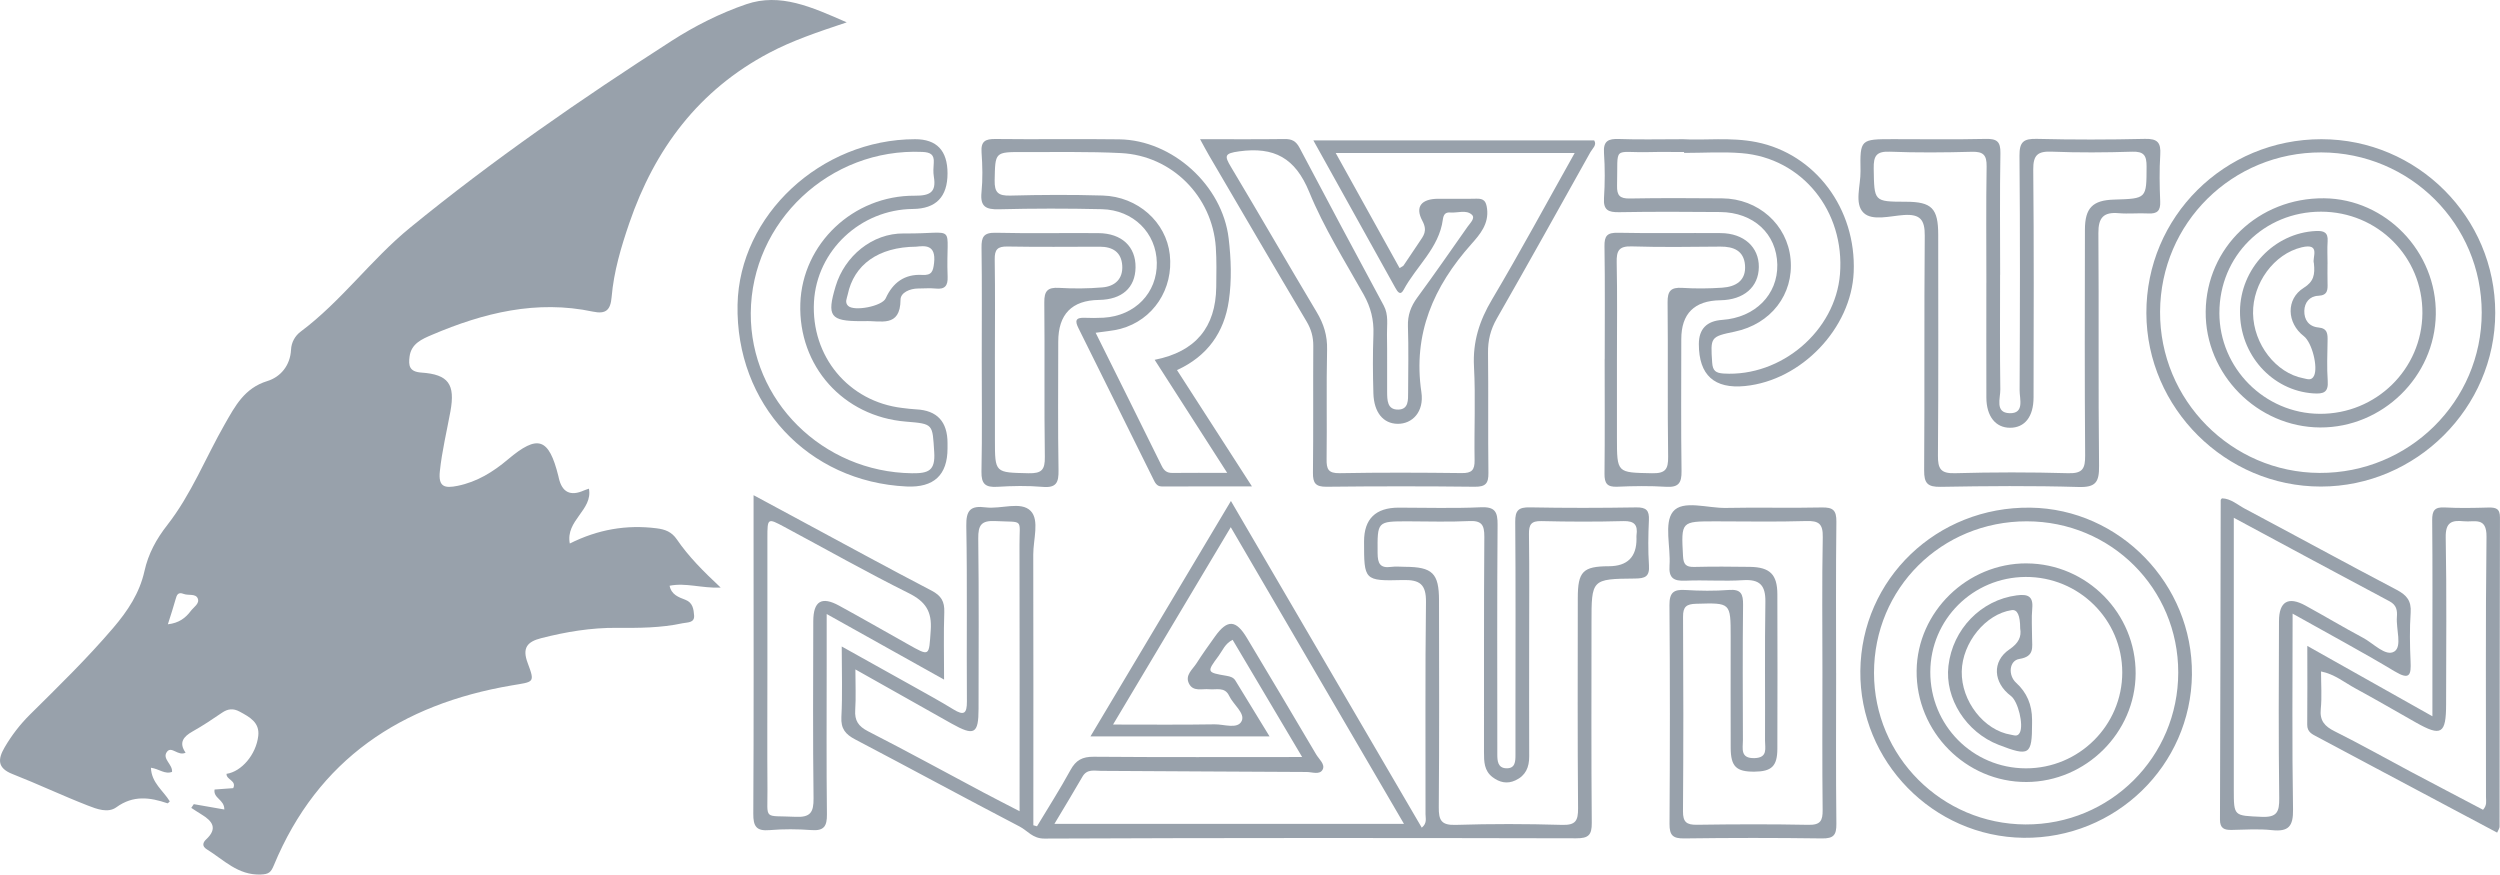
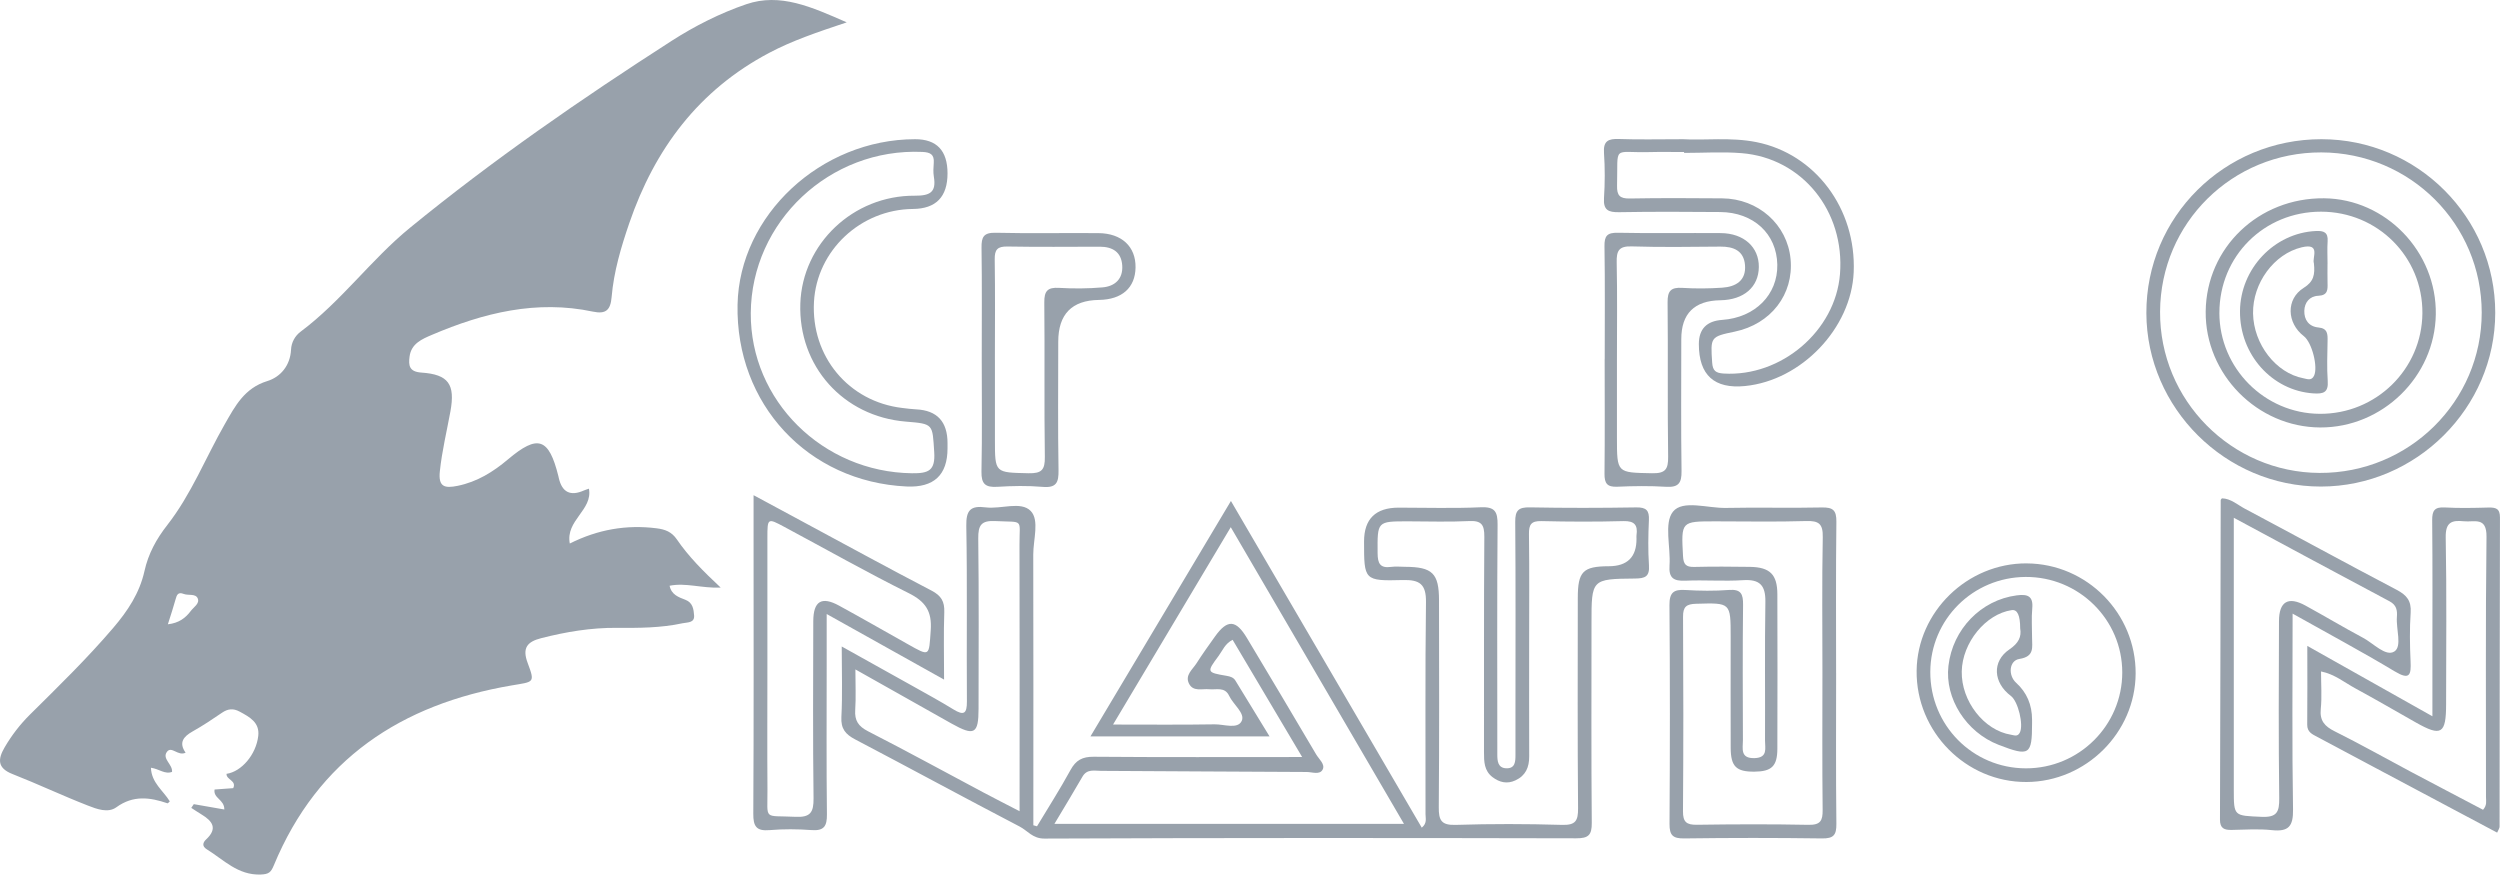
<svg xmlns="http://www.w3.org/2000/svg" width="283" height="99" viewBox="0 0 283 99" fill="none">
  <g clip-path="url(#clip0_4141_2570)">
    <path d="M19.506 87.364C18.676 87.704 18.023 87.038 17.086 86.908C17.141 88.612 18.49 89.504 19.221 90.715C19.119 90.804 19.012 90.951 18.96 90.934C16.97 90.252 15.081 89.998 13.176 91.38C12.225 92.073 10.941 91.579 9.932 91.184C7.062 90.066 4.271 88.743 1.405 87.618C-0.325 86.939 -0.246 85.927 0.519 84.61C1.316 83.242 2.277 81.994 3.399 80.883C6.616 77.697 9.857 74.545 12.805 71.092C14.467 69.148 15.802 67.131 16.355 64.638C16.788 62.684 17.697 61.02 18.943 59.426C21.662 55.945 23.276 51.806 25.452 48.003C26.623 45.959 27.666 43.936 30.258 43.137C31.741 42.681 32.86 41.391 32.946 39.574C32.987 38.761 33.389 38.024 34.031 37.544C38.627 34.114 42.002 29.389 46.393 25.798C55.799 18.106 65.802 11.2 76.022 4.629C78.651 2.939 81.532 1.485 84.487 0.476C88.322 -0.83 91.858 0.782 95.85 2.53C92.469 3.659 89.685 4.602 87.072 5.984C79.084 10.202 74.113 16.875 71.24 25.246C70.306 27.969 69.479 30.747 69.235 33.627C69.112 35.098 68.586 35.585 67.124 35.277C60.739 33.922 54.742 35.414 48.913 37.897C47.783 38.377 46.547 38.891 46.362 40.369C46.238 41.35 46.297 42.08 47.697 42.176C50.77 42.386 51.549 43.493 50.986 46.58C50.574 48.833 50.032 51.055 49.791 53.342C49.602 55.119 50.32 55.3 51.81 54.995C54.017 54.542 55.819 53.421 57.495 52.008C60.886 49.145 62.129 49.56 63.21 53.905C63.228 53.97 63.238 54.032 63.252 54.097C63.62 55.731 64.573 56.205 66.111 55.516C66.283 55.441 66.465 55.389 66.667 55.318C67.127 57.739 64 58.891 64.501 61.525C67.683 59.933 70.91 59.374 74.323 59.803C75.311 59.926 76.036 60.211 76.616 61.055C77.941 62.996 79.602 64.662 81.583 66.517C79.424 66.603 77.649 65.938 75.799 66.305C76.001 67.32 76.811 67.601 77.594 67.9C78.432 68.218 78.525 68.993 78.573 69.679C78.631 70.533 77.807 70.437 77.278 70.55C74.82 71.085 72.314 71.092 69.822 71.072C66.901 71.048 64.072 71.524 61.261 72.241C59.699 72.639 59.084 73.328 59.733 75.05C60.591 77.337 60.43 77.162 57.917 77.591C45.431 79.717 35.981 85.938 31.003 97.943C30.674 98.739 30.444 98.962 29.517 98.996C26.925 99.092 25.328 97.326 23.406 96.14C22.823 95.78 22.977 95.354 23.337 95.018C24.676 93.773 24.045 92.94 22.805 92.192C22.414 91.956 22.036 91.699 21.652 91.452C21.748 91.311 21.844 91.171 21.937 91.03C23.073 91.229 24.209 91.428 25.394 91.634C25.404 90.492 24.127 90.382 24.288 89.374C24.975 89.322 25.679 89.271 26.4 89.219C26.815 88.352 25.593 88.269 25.644 87.597C27.323 87.357 28.988 85.44 29.235 83.304C29.41 81.781 28.26 81.167 27.131 80.557C26.4 80.159 25.792 80.228 25.123 80.687C24.041 81.428 22.943 82.159 21.799 82.8C20.749 83.39 20.217 84.075 21.01 85.204C20.159 85.636 19.424 84.415 18.906 85.097C18.295 85.896 19.592 86.538 19.469 87.398L19.51 87.368L19.506 87.364ZM19.002 70.67C20.258 70.53 21.006 69.95 21.597 69.162C21.927 68.722 22.63 68.318 22.383 67.738C22.136 67.162 21.319 67.44 20.787 67.231C20.155 66.98 20.008 67.344 19.874 67.848C19.637 68.719 19.345 69.576 19.002 70.67Z" fill="#98A1AB" />
    <path d="M117.38 93.552C118.654 91.429 119.993 89.344 121.177 87.173C121.792 86.045 122.523 85.654 123.817 85.664C131.575 85.73 139.334 85.695 147.404 85.695C144.761 81.241 142.156 76.848 139.533 72.427C138.668 72.859 138.4 73.635 137.954 74.238C136.574 76.093 136.591 76.121 138.857 76.505C139.272 76.577 139.632 76.686 139.849 77.043C141.105 79.08 142.348 81.124 143.714 83.363H123.439C128.764 74.44 133.951 65.747 139.341 56.711C146.625 69.18 153.762 81.395 160.944 93.692C161.572 93.185 161.366 92.633 161.369 92.17C161.383 84.173 161.318 76.172 161.421 68.175C161.448 66.124 160.717 65.61 158.781 65.661C154.414 65.778 154.411 65.689 154.411 61.296C154.411 58.742 155.718 57.465 158.331 57.465C161.424 57.465 164.521 57.565 167.607 57.424C169.244 57.349 169.54 57.935 169.526 59.417C169.461 67.613 169.495 75.805 169.495 84.001C169.495 84.461 169.495 84.92 169.495 85.376C169.495 86.127 169.54 86.94 170.518 86.971C171.541 87.002 171.551 86.175 171.551 85.428C171.551 83.593 171.551 81.755 171.551 79.92C171.551 72.973 171.582 66.021 171.524 59.074C171.514 57.774 171.898 57.407 173.189 57.434C177.202 57.513 181.215 57.503 185.228 57.438C186.364 57.421 186.708 57.781 186.656 58.882C186.577 60.583 186.55 62.294 186.663 63.991C186.749 65.281 186.22 65.48 185.073 65.49C180.154 65.534 180.158 65.572 180.158 70.534C180.158 78.075 180.123 85.613 180.188 93.15C180.202 94.536 179.807 94.899 178.427 94.896C158.362 94.851 138.297 94.841 118.232 94.927C116.89 94.934 116.33 94.039 115.431 93.569C109.203 90.325 103.034 86.968 96.814 83.706C95.702 83.123 95.177 82.499 95.245 81.162C95.379 78.614 95.283 76.055 95.283 73.182C98.088 74.746 100.703 76.196 103.309 77.657C104.854 78.525 106.412 79.372 107.923 80.301C109.107 81.031 109.464 80.798 109.454 79.399C109.406 72.777 109.505 66.155 109.385 59.537C109.351 57.75 109.869 57.215 111.572 57.434C113.309 57.661 115.568 56.697 116.677 57.843C117.686 58.885 116.958 61.09 116.965 62.781C116.989 72.681 116.975 82.578 116.975 92.478C116.975 92.794 116.975 93.106 116.975 93.421C117.113 93.459 117.247 93.497 117.384 93.535L117.38 93.552ZM173.1 73.045C173.1 77.239 173.089 81.436 173.106 85.63C173.11 86.854 172.705 87.804 171.544 88.339C170.604 88.775 169.746 88.569 168.96 87.976C168.002 87.252 167.985 86.21 167.988 85.133C168.002 77.005 167.964 68.878 168.026 60.751C168.036 59.396 167.703 58.913 166.289 58.985C163.992 59.101 161.685 59.015 159.385 59.015C155.873 59.015 155.921 59.015 155.945 62.613C155.952 63.775 156.217 64.344 157.477 64.173C157.991 64.101 158.527 64.159 159.052 64.163C162.156 64.177 162.894 64.893 162.897 67.969C162.907 75.767 162.935 83.569 162.87 91.367C162.856 92.838 163.137 93.432 164.785 93.377C168.795 93.25 172.811 93.257 176.821 93.377C178.359 93.421 178.647 92.917 178.637 91.498C178.568 83.566 178.602 75.637 178.606 67.705C178.606 64.694 179.183 64.108 182.121 64.098C184.22 64.091 185.263 63.054 185.252 60.987C185.252 60.857 185.235 60.723 185.252 60.593C185.413 59.451 185.043 58.954 183.762 58.988C180.673 59.074 177.579 59.063 174.49 58.988C173.326 58.961 173.065 59.382 173.079 60.459C173.134 64.653 173.1 68.847 173.1 73.045ZM158.929 93.26C152.317 81.937 145.88 70.908 139.323 59.677C134.826 67.215 130.511 74.451 125.997 82.019C130.065 82.019 133.783 82.057 137.501 81.995C138.558 81.978 140.11 82.582 140.563 81.608C140.968 80.74 139.605 79.756 139.138 78.765C138.644 77.719 137.696 78.103 136.893 78.024C136.079 77.942 135.06 78.339 134.586 77.369C134.126 76.426 134.988 75.798 135.427 75.112C136.1 74.063 136.821 73.048 137.549 72.036C138.942 70.095 139.91 70.14 141.16 72.232C143.786 76.615 146.399 81.004 148.994 85.407C149.313 85.949 150.037 86.515 149.722 87.118C149.396 87.743 148.537 87.393 147.923 87.389C140.164 87.362 132.406 87.297 124.644 87.262C123.896 87.262 123.055 87.012 122.537 87.914C121.538 89.649 120.494 91.36 119.361 93.26H158.935H158.929ZM96.831 75.774C96.831 77.53 96.903 78.95 96.811 80.359C96.728 81.57 97.164 82.218 98.27 82.784C102.647 85.023 106.962 87.386 111.304 89.697C112.605 90.39 113.924 91.055 115.417 91.83C115.417 81.577 115.434 71.625 115.407 61.673C115.396 58.631 115.963 59.153 112.684 58.985C111.088 58.902 110.721 59.437 110.738 60.96C110.82 67.379 110.776 73.799 110.772 80.219C110.772 83.096 110.292 83.356 107.7 81.899C104.178 79.917 100.655 77.931 96.831 75.778V75.774Z" fill="#98A1AB" />
-     <path d="M135.839 15.756C139.248 15.756 142.337 15.78 145.427 15.739C146.254 15.728 146.714 15.982 147.112 16.736C150.257 22.703 153.443 28.65 156.639 34.589C157.212 35.652 156.985 36.767 157.006 37.864C157.044 40.028 157.006 42.192 157.023 44.352C157.033 45.272 157.013 46.4 158.297 46.365C159.467 46.335 159.395 45.265 159.399 44.411C159.409 41.921 159.461 39.428 159.378 36.938C159.337 35.683 159.704 34.682 160.439 33.681C162.382 31.04 164.249 28.341 166.134 25.66C166.422 25.248 167.037 24.692 166.611 24.302C165.966 23.712 165.001 24.123 164.177 24.055C163.607 24.007 163.405 24.295 163.329 24.86C162.9 28.077 160.329 30.128 158.894 32.803C158.51 33.516 158.204 33.029 157.953 32.583C154.909 27.103 151.86 21.623 148.674 15.896H180.463C180.792 16.424 180.267 16.805 180.037 17.217C176.525 23.509 173.02 29.805 169.44 36.06C168.722 37.312 168.424 38.543 168.444 39.967C168.499 44.49 168.431 49.013 168.489 53.536C168.503 54.716 168.18 55.114 166.941 55.1C161.349 55.035 155.756 55.038 150.168 55.1C148.925 55.114 148.613 54.692 148.626 53.516C148.681 48.732 148.633 43.944 148.664 39.161C148.671 38.142 148.431 37.275 147.905 36.39C144.191 30.135 140.528 23.852 136.852 17.577C136.56 17.079 136.292 16.565 135.846 15.752L135.839 15.756ZM158.434 30.344C158.692 30.179 158.829 30.138 158.887 30.049C159.478 29.185 160.061 28.31 160.641 27.436C161.139 26.685 161.637 26.16 161.005 24.984C160.144 23.369 160.944 22.508 162.801 22.501C164.249 22.494 165.698 22.529 167.143 22.491C167.978 22.467 168.228 22.786 168.335 23.619C168.551 25.351 167.538 26.53 166.567 27.621C162.279 32.432 159.924 37.785 160.902 44.401C161.228 46.609 159.876 48.001 158.204 47.977C156.587 47.953 155.533 46.698 155.468 44.527C155.403 42.298 155.389 40.066 155.472 37.84C155.533 36.215 155.173 34.785 154.373 33.355C152.224 29.528 149.859 25.773 148.204 21.733C146.622 17.878 144.243 16.586 140.257 17.134C138.589 17.364 138.595 17.642 139.354 18.911C142.619 24.367 145.791 29.878 149.052 35.334C149.852 36.671 150.264 37.995 150.226 39.579C150.133 43.708 150.226 47.84 150.171 51.972C150.154 53.101 150.35 53.588 151.654 53.564C156.258 53.478 160.868 53.498 165.472 53.553C166.591 53.567 166.941 53.221 166.924 52.106C166.862 48.567 167.044 45.018 166.855 41.486C166.707 38.674 167.473 36.297 168.898 33.9C172.094 28.509 175.073 22.988 178.252 17.323H151.204C153.69 21.805 156.059 26.068 158.431 30.344H158.434Z" fill="#98A1AB" />
-     <path d="M226.409 31.112C226.409 35.44 226.375 39.767 226.436 44.092C226.45 45.076 225.801 46.725 227.483 46.774C229.2 46.822 228.616 45.162 228.62 44.181C228.661 35.33 228.685 26.479 228.606 17.628C228.592 16.037 229.083 15.684 230.583 15.721C234.662 15.821 238.743 15.817 242.818 15.721C244.246 15.687 244.627 16.157 244.541 17.505C244.432 19.267 244.462 21.047 244.535 22.813C244.579 23.852 244.205 24.219 243.185 24.164C242.07 24.103 240.944 24.229 239.832 24.133C238.118 23.983 237.525 24.644 237.538 26.376C237.604 35.162 237.514 43.948 237.614 52.73C237.634 54.572 237.247 55.189 235.276 55.127C230.082 54.973 224.881 55.018 219.687 55.11C218.194 55.138 217.803 54.706 217.813 53.241C217.878 44.39 217.803 35.539 217.882 26.688C217.899 24.888 217.377 24.219 215.527 24.339C213.978 24.442 211.939 25.042 210.958 24.089C209.88 23.043 210.638 20.985 210.611 19.374C210.549 15.752 210.59 15.752 214.325 15.752C217.813 15.752 221.301 15.804 224.785 15.725C226.048 15.697 226.471 16.02 226.447 17.34C226.364 21.928 226.416 26.517 226.416 31.109L226.409 31.112ZM224.857 32.017C224.857 27.624 224.813 23.228 224.885 18.835C224.905 17.542 224.504 17.148 223.213 17.182C220.123 17.265 217.023 17.295 213.937 17.172C212.396 17.11 212.08 17.655 212.104 19.072C212.166 22.827 212.101 22.827 215.736 22.837C218.682 22.844 219.406 23.578 219.406 26.585C219.406 34.915 219.44 43.241 219.375 51.571C219.365 53.042 219.67 53.615 221.294 53.567C225.568 53.45 229.852 53.444 234.126 53.567C235.764 53.615 236.048 53.032 236.038 51.568C235.976 43.042 235.997 34.517 236.014 25.992C236.018 23.53 236.896 22.662 239.32 22.594C243.031 22.484 242.979 22.484 242.993 18.852C242.997 17.611 242.705 17.131 241.363 17.172C238.338 17.268 235.307 17.289 232.283 17.169C230.676 17.103 230.147 17.532 230.164 19.212C230.25 27.803 230.213 36.393 230.199 44.987C230.195 47.182 229.196 48.423 227.538 48.423C225.897 48.423 224.864 47.127 224.857 44.997C224.844 40.669 224.854 36.342 224.854 32.011L224.857 32.017Z" fill="#98A1AB" />
    <path d="M207.85 76.166C207.85 81.865 207.813 87.565 207.878 93.264C207.892 94.537 207.555 94.927 206.247 94.91C201.053 94.838 195.859 94.838 190.665 94.91C189.375 94.927 188.983 94.571 188.99 93.271C189.042 85.017 189.052 76.759 188.983 68.505C188.973 67.078 189.454 66.701 190.789 66.787C192.426 66.89 194.081 66.907 195.715 66.783C197.095 66.677 197.329 67.253 197.315 68.467C197.257 73.577 197.281 78.686 197.298 83.799C197.298 84.722 196.961 85.871 198.619 85.819C200.147 85.771 199.797 84.688 199.8 83.851C199.824 78.611 199.759 73.368 199.841 68.128C199.869 66.248 199.203 65.552 197.301 65.676C195.142 65.816 192.962 65.638 190.796 65.734C189.464 65.792 188.887 65.446 188.99 64.013C189.138 61.934 188.341 59.229 189.378 57.925C190.477 56.547 193.309 57.541 195.379 57.497C198.994 57.418 202.612 57.528 206.227 57.445C207.504 57.418 207.895 57.768 207.878 59.071C207.809 64.77 207.847 70.47 207.847 76.169L207.85 76.166ZM206.299 76.145C206.299 71.036 206.237 65.923 206.337 60.813C206.367 59.307 205.907 58.937 204.459 58.982C201.043 59.088 197.62 59.016 194.201 59.016C190.274 59.016 190.308 59.016 190.518 62.949C190.566 63.889 190.851 64.198 191.781 64.177C193.885 64.126 195.99 64.136 198.094 64.17C200.356 64.204 201.191 65.028 201.197 67.263C201.215 73.097 201.215 78.926 201.197 84.76C201.191 86.731 200.552 87.335 198.606 87.352C196.542 87.369 195.925 86.773 195.914 84.664C195.897 80.47 195.911 76.276 195.911 72.082C195.911 68.193 195.911 68.234 191.997 68.347C190.902 68.378 190.514 68.68 190.521 69.811C190.562 77.15 190.569 84.489 190.514 91.827C190.504 93.055 190.909 93.381 192.09 93.364C196.299 93.302 200.507 93.285 204.716 93.371C206.076 93.398 206.337 92.904 206.323 91.68C206.264 86.505 206.299 81.327 206.299 76.149V76.145Z" fill="#98A1AB" />
-     <path d="M133.234 41.89C136.014 46.208 138.743 50.443 141.72 55.062C138.098 55.062 134.802 55.059 131.51 55.065C130.92 55.065 130.741 54.613 130.546 54.218C127.72 48.532 124.916 42.837 122.084 37.154C121.678 36.341 121.727 35.937 122.753 35.974C123.474 36.002 124.202 36.005 124.923 35.964C128.489 35.755 131.006 33.145 130.951 29.74C130.899 26.376 128.301 23.763 124.727 23.68C120.848 23.591 116.965 23.591 113.089 23.691C111.589 23.729 110.944 23.389 111.105 21.77C111.253 20.279 111.219 18.753 111.112 17.254C111.023 15.992 111.527 15.721 112.695 15.735C117.363 15.793 122.032 15.707 126.701 15.773C132.726 15.855 138.373 20.988 139.083 26.98C139.361 29.325 139.444 31.709 139.104 34.04C138.582 37.627 136.673 40.33 133.237 41.893L133.234 41.89ZM130.707 40.731C135.331 39.819 137.621 37.058 137.679 32.487C137.696 30.982 137.731 29.469 137.628 27.967C137.219 22.213 132.657 17.617 126.896 17.329C123.223 17.144 119.533 17.23 115.853 17.213C112.588 17.199 112.664 17.213 112.595 20.405C112.564 21.808 113 22.175 114.366 22.141C117.851 22.048 121.339 22.031 124.823 22.134C128.809 22.254 132.011 25.148 132.42 28.811C132.856 32.713 130.552 36.225 126.852 37.223C126 37.453 125.105 37.504 124.027 37.669C126.581 42.806 129.059 47.771 131.51 52.751C131.778 53.292 132.104 53.543 132.712 53.536C134.662 53.515 136.608 53.529 138.918 53.529C136.076 49.098 133.409 44.942 130.707 40.731Z" fill="#98A1AB" />
    <path d="M107.26 19.626C107.26 22.287 105.956 23.63 103.347 23.655C97.415 23.71 92.465 28.354 92.142 34.166C91.799 40.349 96.059 45.469 102.145 46.182C102.667 46.244 103.189 46.316 103.714 46.34C106.078 46.455 107.26 47.728 107.26 50.16V50.75C107.26 53.777 105.714 55.217 102.623 55.071C91.448 54.543 83.261 45.73 83.491 34.478C83.697 24.362 92.914 15.775 103.584 15.758C106.035 15.753 107.26 17.044 107.26 19.63V19.626ZM84.988 35.442C84.923 45.346 93.138 53.442 103.227 53.572C105.115 53.596 105.891 53.281 105.753 51.172C105.544 47.993 105.702 47.983 102.544 47.726C95.451 47.146 90.357 41.447 90.597 34.362C90.824 27.609 96.57 22.112 103.553 22.153C105.266 22.164 106.011 21.773 105.712 20.003C105.626 19.492 105.664 18.954 105.702 18.433C105.774 17.476 105.307 17.239 104.411 17.198C93.958 16.732 85.056 25.082 84.988 35.445V35.442Z" fill="#98A1AB" />
    <path d="M93.58 69.511V75.482C93.58 81.047 93.543 86.613 93.608 92.179C93.625 93.523 93.278 94.072 91.857 93.965C90.288 93.849 88.695 93.835 87.13 93.969C85.616 94.099 85.262 93.55 85.273 92.1C85.335 81.623 85.304 71.147 85.304 60.67C85.304 59.247 85.304 57.828 85.304 56.055C87.312 57.138 89.014 58.057 90.721 58.973C95.626 61.614 100.515 64.288 105.455 66.86C106.553 67.433 106.934 68.095 106.893 69.295C106.807 71.706 106.869 74.12 106.869 76.932C102.389 74.429 98.167 72.069 93.584 69.508L93.58 69.511ZM86.869 75.619C86.869 80.204 86.841 84.785 86.876 89.37C86.903 92.923 86.347 92.285 90.048 92.463C91.744 92.546 92.111 91.952 92.094 90.365C92.008 83.688 92.049 77.008 92.063 70.327C92.07 68.043 93.004 67.474 94.988 68.561C97.576 69.974 100.134 71.445 102.708 72.889C105.304 74.347 105.146 74.333 105.358 71.349C105.513 69.199 104.765 68.088 102.852 67.138C98.101 64.772 93.474 62.155 88.795 59.649C86.883 58.623 86.869 58.633 86.869 60.89C86.862 65.801 86.869 70.711 86.869 75.622V75.619Z" fill="#98A1AB" />
    <path d="M261.191 73.119C265.997 75.825 270.538 78.376 275.348 81.082C275.348 78.815 275.348 76.819 275.348 74.82C275.348 69.512 275.375 64.203 275.324 58.895C275.314 57.804 275.592 57.379 276.742 57.444C278.379 57.536 280.03 57.499 281.671 57.454C282.512 57.434 283 57.547 282.996 58.589C282.962 70.252 282.965 81.919 282.952 93.582C282.952 93.757 282.814 93.928 282.677 94.254C278.358 91.956 274.085 89.686 269.811 87.412C267.318 86.089 264.829 84.762 262.341 83.431C261.767 83.126 261.167 82.886 261.177 82.035C261.208 79.175 261.187 76.315 261.187 73.116L261.191 73.119ZM281.077 91.672C281.554 91.147 281.414 90.67 281.414 90.238C281.424 80.41 281.352 70.582 281.472 60.757C281.5 58.456 280.096 59.128 278.915 59.008C277.524 58.864 276.824 59.117 276.855 60.836C276.972 67.121 276.903 73.414 276.899 79.703C276.899 83.088 276.357 83.417 273.48 81.788C271.197 80.496 268.928 79.175 266.625 77.924C265.396 77.258 264.284 76.319 262.742 76.007C262.742 77.516 262.849 78.897 262.711 80.255C262.578 81.6 263.158 82.221 264.297 82.79C267.174 84.223 269.972 85.804 272.811 87.313C275.574 88.781 278.348 90.228 281.081 91.668L281.077 91.672Z" fill="#98A1AB" />
    <path d="M262.801 15.758C273.648 15.768 282.471 24.592 282.461 35.418C282.45 46.172 273.521 55.071 262.729 55.078C251.936 55.085 243 46.206 242.969 35.445C242.938 24.547 251.798 15.748 262.797 15.758H262.801ZM262.773 17.253C252.691 17.226 244.579 25.233 244.52 35.274C244.462 45.277 252.574 53.487 262.567 53.535C272.698 53.583 280.933 45.445 280.93 35.391C280.93 25.367 272.835 17.284 262.773 17.253Z" fill="#98A1AB" />
-     <path d="M248.128 76.335C248.019 86.667 239.481 94.956 229.073 94.839C218.832 94.722 210.483 86.191 210.59 75.951C210.7 65.529 219.254 57.319 229.852 57.467C239.962 57.607 248.231 66.15 248.125 76.335H248.128ZM229.436 59.013C219.776 59.007 212.135 66.589 212.138 76.174C212.138 85.614 219.811 93.286 229.292 93.327C238.867 93.368 246.573 85.7 246.577 76.122C246.58 66.616 238.969 59.02 229.436 59.013Z" fill="#98A1AB" />
    <path d="M259.523 69.465C259.523 77.116 259.45 84.369 259.571 91.622C259.602 93.536 259.073 94.173 257.174 93.971C255.678 93.81 254.154 93.916 252.64 93.947C251.792 93.964 251.297 93.789 251.301 92.771C251.345 80.713 251.359 68.656 251.383 56.599C251.383 56.554 251.448 56.506 251.524 56.41C252.537 56.438 253.285 57.144 254.126 57.59C259.862 60.635 265.558 63.756 271.311 66.773C272.447 67.37 272.976 68.022 272.887 69.342C272.763 71.17 272.791 73.015 272.876 74.846C272.952 76.424 272.78 77.02 271.067 75.991C267.418 73.797 263.659 71.787 259.526 69.465H259.523ZM252.866 58.612V89.376C252.866 92.435 252.873 92.322 256.011 92.466C257.751 92.544 258.029 91.913 258.009 90.357C257.923 83.676 257.957 76.993 257.981 70.312C257.988 68.083 259.032 67.483 260.978 68.55C263.165 69.747 265.304 71.029 267.501 72.202C268.681 72.83 270.065 74.366 271.04 73.749C271.939 73.179 271.225 71.207 271.328 69.856C271.387 69.105 271.297 68.492 270.494 68.066C264.71 64.994 258.949 61.883 252.866 58.612Z" fill="#98A1AB" />
    <path d="M190.456 15.756C192.924 15.914 195.883 15.502 198.825 16.088C205.475 17.416 210.144 23.616 209.838 30.814C209.567 37.151 203.933 43.06 197.548 43.698C194.056 44.047 192.31 42.465 192.31 38.951C192.31 37.246 193.193 36.333 194.96 36.211C198.674 35.954 201.256 33.358 201.191 29.953C201.122 26.469 198.506 24.034 194.723 24.003C190.913 23.972 187.099 23.952 183.288 24.02C182.066 24.041 181.486 23.791 181.572 22.426C181.682 20.732 181.688 19.017 181.572 17.32C181.476 15.944 182.063 15.691 183.278 15.735C185.509 15.818 187.747 15.759 190.459 15.759L190.456 15.756ZM190.641 17.313V17.21C189.327 17.21 188.012 17.182 186.697 17.217C182.481 17.326 183.168 16.328 183.051 21.013C183.024 22.114 183.346 22.491 184.486 22.47C187.971 22.405 191.455 22.426 194.939 22.453C199.045 22.484 202.334 25.426 202.694 29.339C203.062 33.324 200.466 36.691 196.367 37.542C193.614 38.115 193.625 38.159 193.817 41.04C193.879 41.976 194.225 42.23 195.121 42.285C201.644 42.676 207.775 37.456 208.286 31.03C208.853 23.9 204.012 17.892 197.147 17.337C194.991 17.162 192.811 17.309 190.641 17.309V17.313Z" fill="#98A1AB" />
    <path d="M181.654 40.666C181.654 36.407 181.696 32.151 181.627 27.892C181.606 26.695 181.926 26.322 183.161 26.349C187.037 26.431 190.916 26.356 194.795 26.387C197.404 26.407 199.121 27.974 199.1 30.224C199.08 32.494 197.401 33.948 194.744 33.989C191.796 34.033 190.322 35.501 190.322 38.393C190.322 43.372 190.278 48.351 190.35 53.327C190.37 54.682 190.007 55.193 188.592 55.104C186.759 54.99 184.909 55.014 183.072 55.097C181.926 55.148 181.62 54.716 181.63 53.632C181.675 49.308 181.651 44.987 181.647 40.663L181.654 40.666ZM183.038 40.708C183.038 43.653 183.038 46.596 183.038 49.541C183.038 53.571 183.038 53.492 186.999 53.571C188.513 53.602 188.853 53.142 188.833 51.702C188.75 45.879 188.833 40.053 188.771 34.23C188.757 32.944 189.135 32.505 190.429 32.587C191.932 32.683 193.453 32.669 194.957 32.566C196.495 32.464 197.679 31.761 197.535 30.008C197.401 28.386 196.251 27.902 194.747 27.916C191.397 27.944 188.046 27.998 184.703 27.892C183.227 27.844 182.983 28.42 183.01 29.713C183.086 33.376 183.038 37.042 183.038 40.708Z" fill="#98A1AB" />
    <path d="M111.133 40.611C111.133 36.421 111.17 32.23 111.109 28.043C111.091 26.822 111.349 26.318 112.715 26.349C116.587 26.442 120.467 26.356 124.342 26.39C126.986 26.411 128.578 27.923 128.544 30.272C128.51 32.58 127.01 33.914 124.397 33.952C121.328 33.995 119.794 35.573 119.794 38.684C119.794 43.53 119.742 48.372 119.825 53.217C119.849 54.617 119.591 55.251 118.019 55.114C116.323 54.966 114.6 55.001 112.901 55.107C111.555 55.189 111.074 54.798 111.102 53.379C111.191 49.126 111.133 44.871 111.133 40.615V40.611ZM112.626 40.749V49.785C112.626 53.564 112.626 53.485 116.433 53.571C117.923 53.605 118.297 53.183 118.276 51.719C118.191 45.892 118.276 40.063 118.215 34.236C118.201 32.944 118.582 32.508 119.883 32.587C121.517 32.683 123.172 32.673 124.806 32.532C126.213 32.412 127.137 31.568 127.037 30.056C126.938 28.537 125.952 27.927 124.493 27.927C121.009 27.933 117.528 27.968 114.044 27.906C112.914 27.885 112.585 28.252 112.602 29.357C112.66 33.153 112.626 36.952 112.622 40.749H112.626Z" fill="#98A1AB" />
-     <path d="M97.858 36.354C97.724 36.354 97.594 36.354 97.463 36.354C93.976 36.354 93.574 35.799 94.594 32.4C95.617 28.995 98.737 26.389 102.307 26.427C108.559 26.495 107.034 25.086 107.271 31.334C107.309 32.349 106.962 32.778 105.915 32.664C105.266 32.596 104.604 32.658 103.945 32.658C102.997 32.658 101.943 33.127 101.94 33.92C101.919 37.16 99.633 36.258 97.858 36.354ZM103.704 27.925C99.41 27.956 96.66 29.979 95.963 33.337C95.874 33.765 95.603 34.218 95.998 34.616C96.664 35.285 99.856 34.671 100.261 33.772C101.071 31.979 102.414 31.005 104.405 31.121C105.476 31.183 105.627 30.72 105.737 29.767C105.98 27.63 104.652 27.829 103.701 27.925H103.704Z" fill="#98A1AB" />
    <path d="M249.684 35.261C249.76 28.032 255.671 22.377 263.079 22.446C270.079 22.511 275.843 28.502 275.733 35.594C275.623 42.631 269.701 48.419 262.643 48.389C255.527 48.358 249.609 42.363 249.684 35.261ZM251.233 35.409C251.233 41.667 256.341 46.808 262.595 46.845C268.977 46.883 274.168 41.791 274.216 35.45C274.264 29.082 269.152 23.968 262.74 23.962C256.296 23.958 251.233 28.996 251.236 35.409H251.233Z" fill="#98A1AB" />
    <path d="M229.43 63.777C236.244 63.815 241.792 69.428 241.754 76.256C241.716 82.94 236.124 88.495 229.399 88.523C222.537 88.554 216.886 82.83 216.962 75.927C217.037 69.257 222.701 63.739 229.43 63.774V63.777ZM240.24 76.126C240.243 70.138 235.328 65.279 229.299 65.31C223.333 65.341 218.534 70.121 218.51 76.05C218.486 82.096 223.309 86.966 229.327 86.976C235.341 86.986 240.237 82.12 240.24 76.126Z" fill="#98A1AB" />
    <path d="M263.474 29.86C263.474 30.581 263.46 31.301 263.478 32.021C263.498 32.779 263.522 33.437 262.431 33.482C261.438 33.523 260.872 34.253 260.848 35.183C260.82 36.191 261.353 36.969 262.455 37.072C263.495 37.168 263.495 37.83 263.481 38.598C263.457 40.104 263.392 41.616 263.498 43.114C263.591 44.438 263.014 44.606 261.868 44.531C257.199 44.222 253.522 40.141 253.567 35.22C253.608 30.406 257.453 26.366 262.163 26.15C263.038 26.109 263.556 26.29 263.488 27.309C263.429 28.156 263.478 29.01 263.478 29.864L263.474 29.86ZM261.936 29.799C261.696 29.212 262.77 27.47 260.556 27.995C257.432 28.735 254.991 32.038 255.046 35.481C255.105 38.965 257.635 42.24 260.759 42.823C261.164 42.898 261.651 43.139 261.946 42.542C262.424 41.568 261.72 38.766 260.793 38.053C258.857 36.561 258.75 33.852 260.783 32.583C261.909 31.88 262.073 31.102 261.933 29.802L261.936 29.799Z" fill="#98A1AB" />
    <path d="M230.03 81.487V81.878C230.03 85.472 229.735 85.664 226.247 84.316C222.571 82.896 220.133 79.066 220.563 75.376C221.047 71.209 224.26 67.921 228.293 67.396C229.485 67.242 230.185 67.434 230.051 68.871C229.948 69.971 230.034 71.089 230.03 72.2C230.03 73.267 230.329 74.32 228.599 74.591C227.418 74.776 227.298 76.453 228.228 77.293C229.43 78.381 230.03 79.777 230.03 81.48V81.487ZM228.685 71.134C228.685 69.659 228.364 68.97 227.724 69.066C224.778 69.502 222.131 72.746 222.07 76.004C222.004 79.364 224.582 82.68 227.641 83.171C228.012 83.229 228.383 83.435 228.644 82.931C229.09 82.067 228.458 79.398 227.631 78.778C225.633 77.283 225.465 74.865 227.463 73.514C228.51 72.804 228.85 72.084 228.685 71.13V71.134Z" fill="#98A1AB" />
  </g>
  <defs>
    <clipPath id="clip0_4141_2570">
      <rect width="283" height="99" fill="white" />
    </clipPath>
  </defs>
</svg>